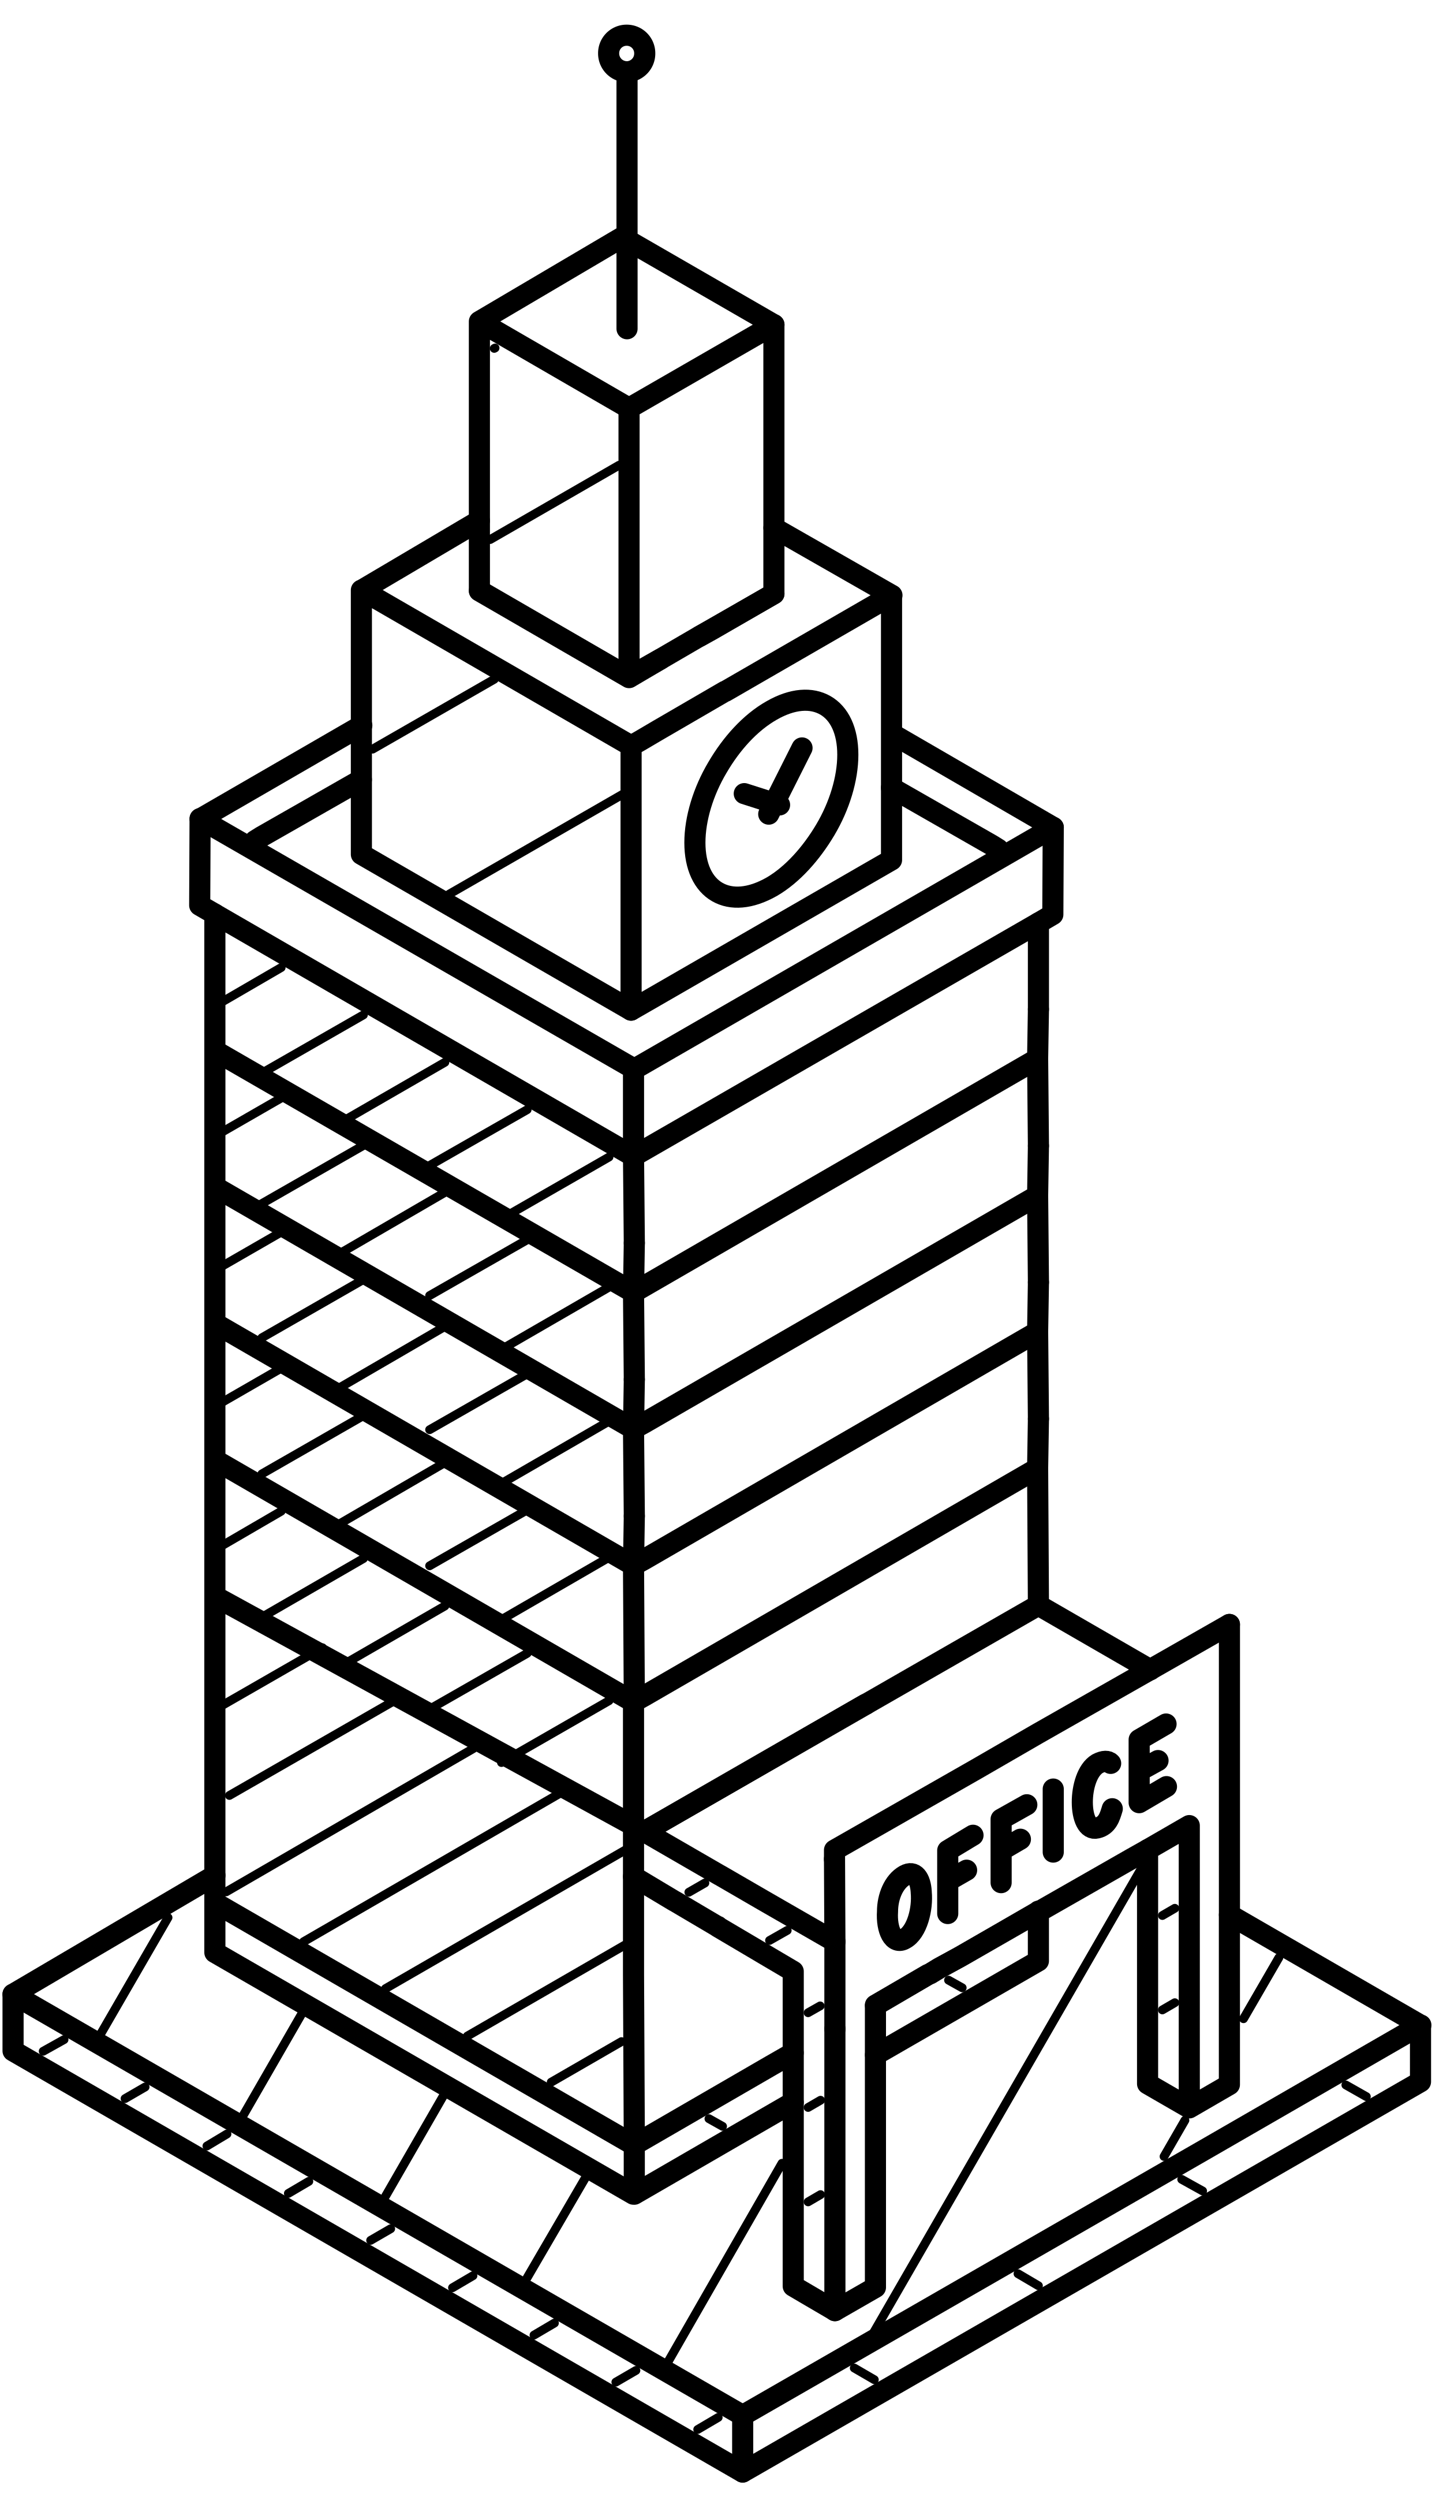
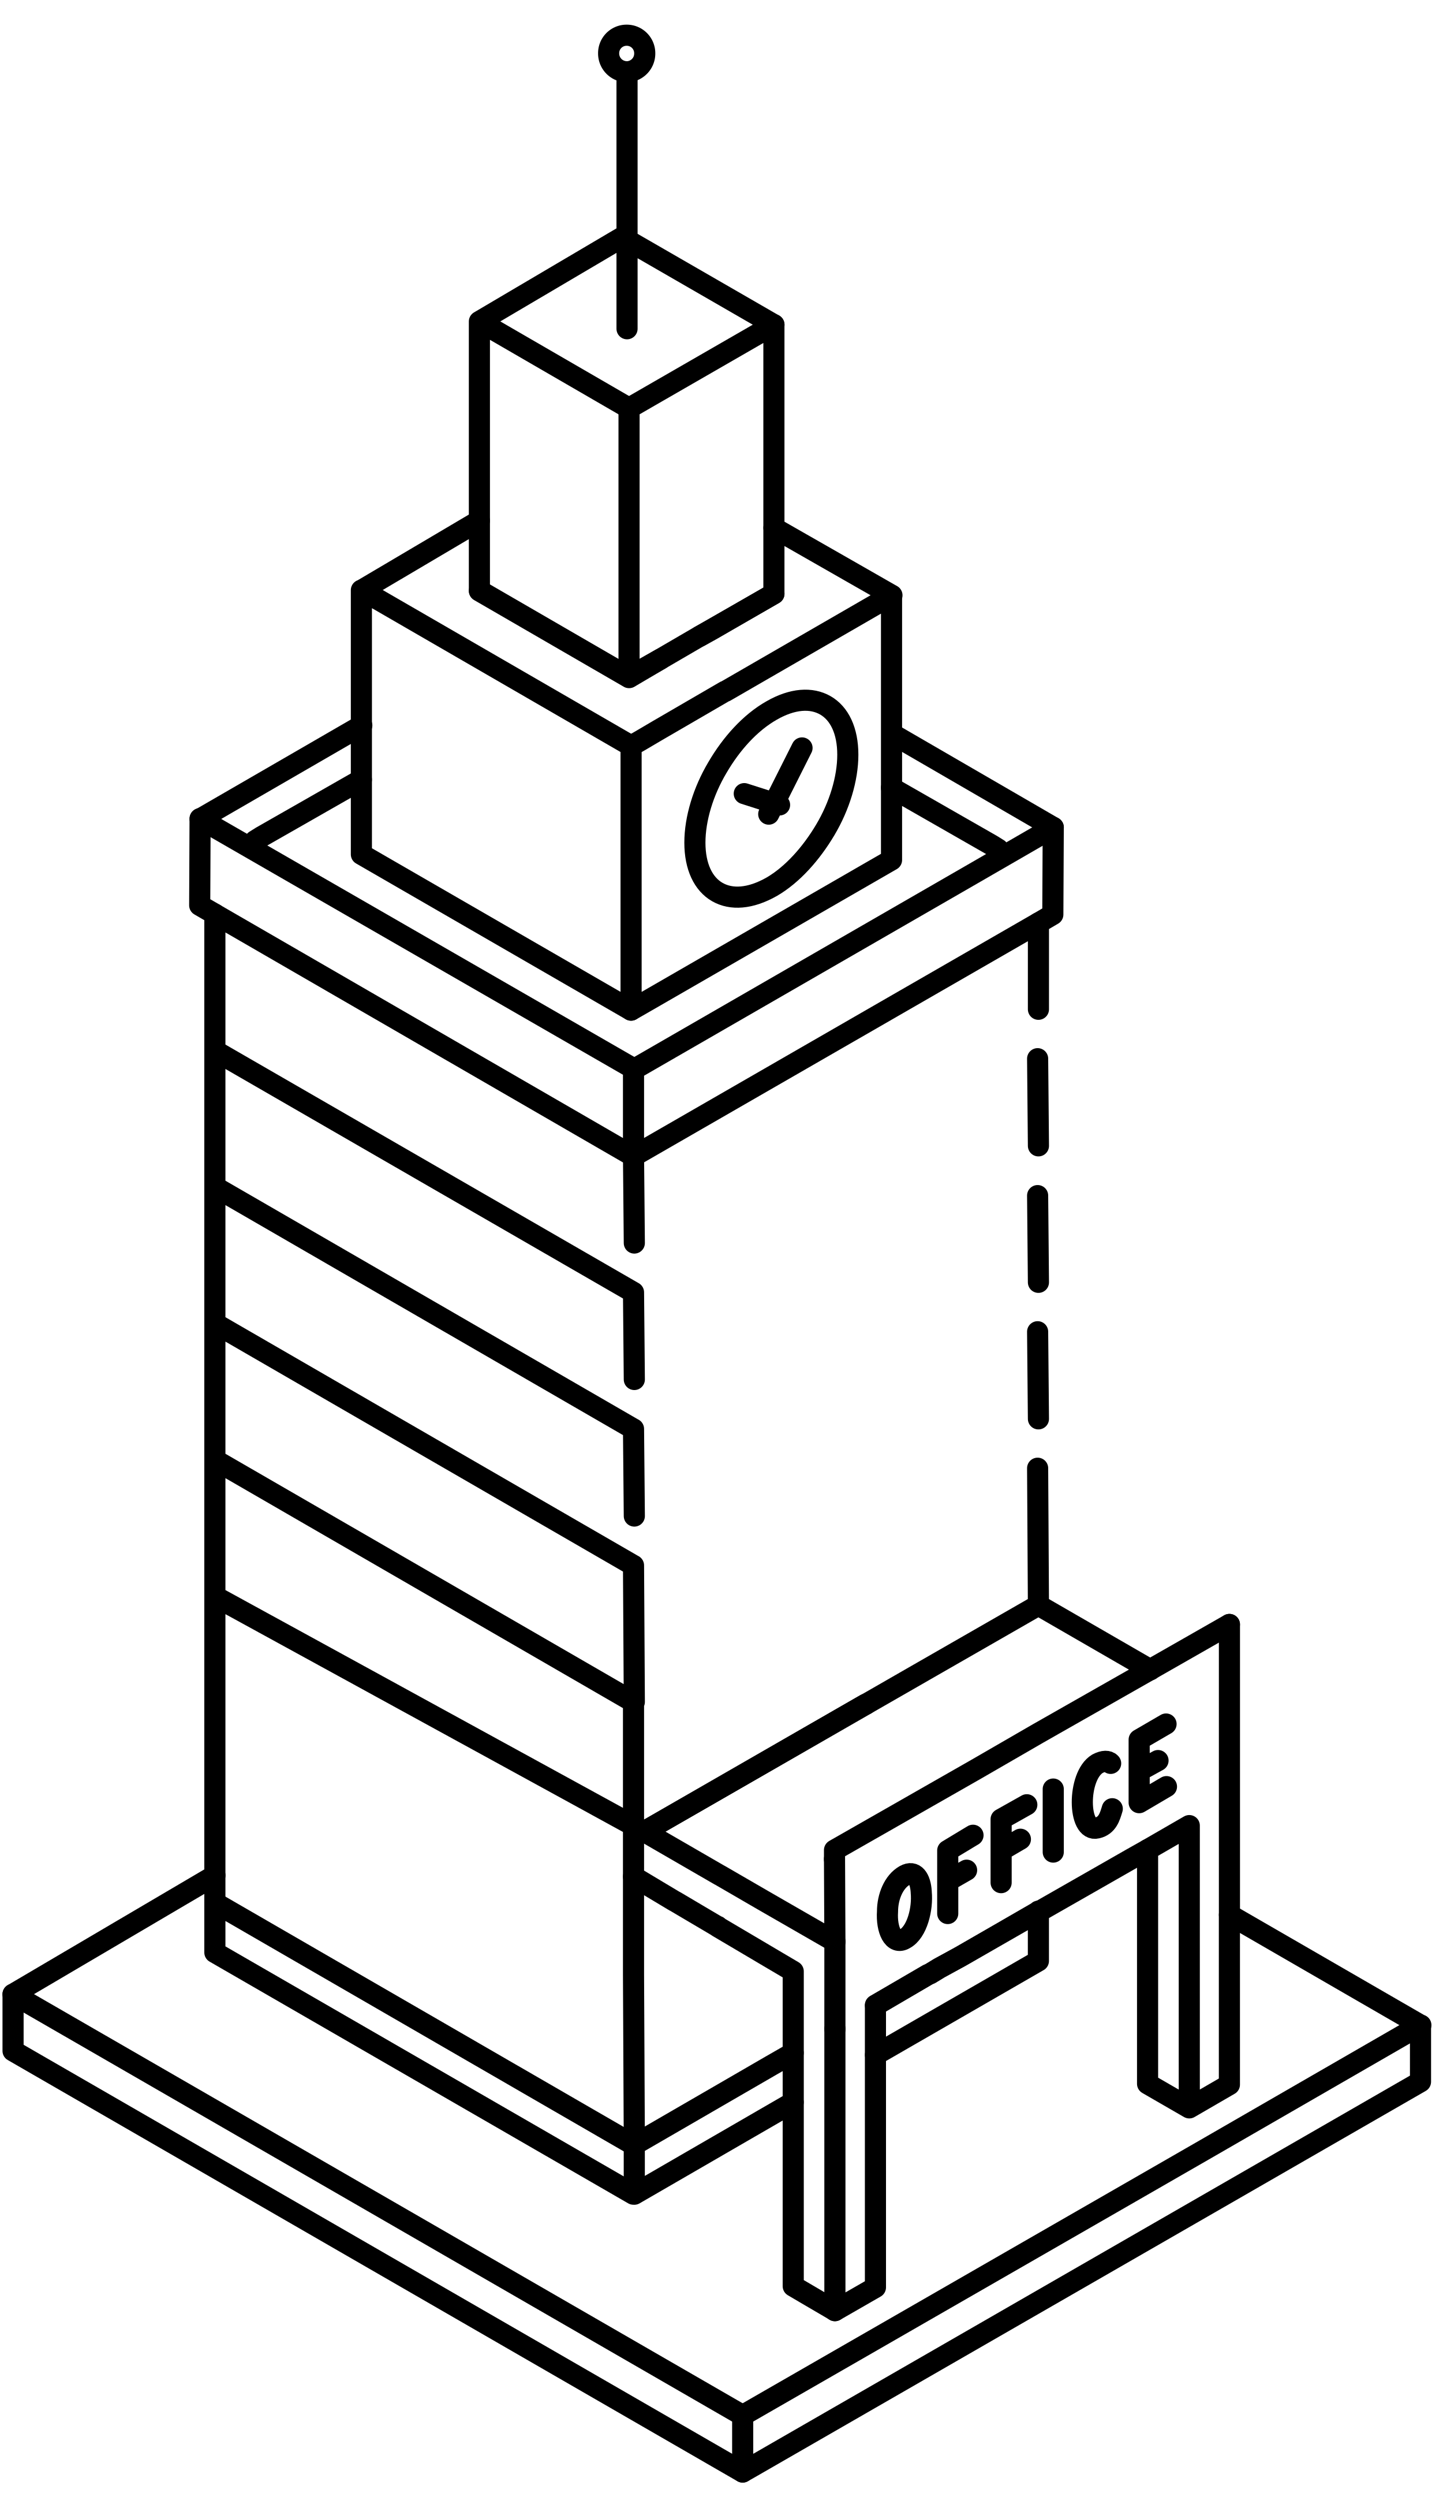
<svg xmlns="http://www.w3.org/2000/svg" width="41" height="71" fill="none">
  <path clip-rule="evenodd" d="M17.932 21.183l.24-.137.524-.308 1.904-1.106h.011l4.72-2.725v7.514l-7.16 4.128-.24.137v-7.503zm-.059-9.591l4.116-2.371v7.64l-2.11 1.208-1.117.65-.627.354-.262.16v-7.64zm-.067-9.554h.023a.517.517 0 00.49-.525.511.511 0 00-.513-.513.51.51 0 00-.513.513.52.52 0 00.513.525z" stroke="#000" stroke-width=".6" stroke-linecap="round" stroke-linejoin="round" />
-   <path d="M18.023 35.298L18 36.701l11.482-6.636.023-1.403M18.023 39.176L18 40.578l.308-.17 11.174-6.455.023-1.413M18.023 43.052L18 44.454l.308-.17 11.174-6.466.023-1.402M18 48.332l.308-.171 11.174-6.465.023-1.403" stroke="#000" stroke-width=".6" stroke-linecap="round" stroke-linejoin="round" />
  <path clip-rule="evenodd" d="M26.175 53.737c.045.467-.114 1.129-.468 1.322-.33.194-.524-.262-.49-.775 0-.41.17-.844.49-1.026.285-.16.445.091.468.467v.012zm-5.073 14.857l13.17-7.572 6.089-3.512v1.608l-19.077 10.98-.182.103v-1.607z" stroke="#000" stroke-width=".6" stroke-linecap="round" stroke-linejoin="round" />
  <path d="M6.107 53.258L.37 56.633 21.1 68.594M40.36 57.51l-5.428-3.136m5.439 3.136h-.012M6.107 25.96l-.433-.251.011-2.463M18 32.836V30.36h.023m11.903-6.863l-.012 2.474-.41.24M25.33 22.37L28.18 24l.183.114m-21.117-.24l.183-.114 2.839-1.62" stroke="#000" stroke-width=".6" stroke-linecap="round" stroke-linejoin="round" />
  <path d="M10.28 20.6l-4.594 2.657 12.337 7.104 9.613-5.541 2.291-1.323-4.583-2.657" stroke="#000" stroke-width=".6" stroke-linecap="round" stroke-linejoin="round" />
  <path d="M17.93 28.686l-7.662-4.424v-7.503M21.99 14.99l3.353 1.916m-7.413 4.276l-7.65-4.424 3.34-1.973" stroke="#000" stroke-width=".6" stroke-linecap="round" stroke-linejoin="round" />
  <path d="M18.764 18.72l-.057.033-.833.49-4.253-2.462m8.369.08l-1.778 1.027-.331.182" stroke="#000" stroke-width=".6" stroke-linecap="round" stroke-linejoin="round" />
  <path d="M17.874 19.233l-4.253-2.463V9.13m4.253 2.463L13.621 9.13l4.06-2.394 4.31 2.486m-4.175.114V2.038M6.105 29.837v-1.414m0-.001V25.96l11.893 6.876m.025 2.464L18 32.835l11.505-6.625v2.452M6.105 32.3v-2.463L17.998 36.7m.025 2.475L18 36.701m11.482-6.636l.023 2.475m-23.4 3.636v-2.474m11.918 9.351L18 40.579m11.482-6.626l.023 2.463m-23.4 3.638V37.58m11.918 10.752L18 44.455m11.482-6.636l.023 2.474m-23.4 5.039v-3.876M18 51.833v-3.501m11.482-6.637l.023 3.877m-23.4 8.462V49.21m23.399 5.063v.01l-2.212 1.278-.604.33-.262.16-.057.023-1.494.878m-6.852 3.956L18 56.074m5.71-3.271v-.012m.013 4.834v-.012M6.105 45.333v3.877M22.15 22.858l-1.003-.32m.695.582l.946-1.88M18 56.075v-2.783m.307-1.277L24.59 48.4h.01m-6.602-7.821L6.105 33.703V32.3m11.893 12.155L6.105 37.579v-1.402m11.893 12.156L6.105 41.457v-1.403m12.224 11.972L6.105 45.333m11.916 6.877v-.366m.309.183l2.11 1.22.022.011 1.22.707 2.042 1.175" stroke="#000" stroke-width=".6" stroke-linecap="round" stroke-linejoin="round" />
  <path d="M18.307 52.015c3.728-2.144 7.457-4.287 11.197-6.431l3.181 1.836M17.998 62.311L6.105 55.447v-1.414l11.893 6.875m11.506-6.612v1.391l-4.629 2.668M22.537 59.7l-4.515 2.612v-1.403l3.9-2.258.615-.353" stroke="#000" stroke-width=".6" stroke-linecap="round" stroke-linejoin="round" />
  <path d="M23.724 65.618l-1.186-.695v-8.94l-2.143-1.266v-.011h-.012l-1.197-.707-.023-.011L18 53.292v-1.46m15.791 8.028l-1.185-.684v-6.648m1.185-.684l-1.185.684m1.185-.684v8.016l1.14-.661v-4.823m.001 0v-8.244" stroke="#000" stroke-width=".6" stroke-linecap="round" stroke-linejoin="round" />
  <path d="M34.931 46.132l-2.258 1.288-3.17 1.802-1.756 1.015-4.036 2.303v.262l.011 2.338v10.479l1.152-.662v-8.015l1.494-.867.057-.023.262-.16.604-.33 2.212-1.266 2.657-1.517.445-.25" stroke="#000" stroke-width=".6" stroke-linecap="round" stroke-linejoin="round" />
  <path d="M33.131 48.959l-.764.444v1.79l.776-.456m-1.586-.66c-.068-.08-.205-.08-.376.011-.582.353-.559 1.961-.011 1.824.296-.068.364-.319.433-.547m-1.677-.559v1.79m-2.28-.478l-.718.433v1.79m.536-1.231l-.536.308m5.975-3.421l-.536.296m-3.192.959l-.73.41v1.802m.548-1.233l-.548.32m-7.344 17.651L.371 58.242v-1.609" stroke="#000" stroke-width=".6" stroke-linecap="round" stroke-linejoin="round" />
  <path clip-rule="evenodd" d="M20.383 21.798c.399-.684.935-1.277 1.539-1.62.593-.341 1.129-.376 1.528-.148.4.229.639.719.639 1.403s-.24 1.46-.639 2.132c-.4.673-.935 1.277-1.528 1.62-.604.341-1.14.376-1.54.148-.398-.228-.638-.719-.638-1.403s.24-1.46.639-2.132z" stroke="#000" stroke-width=".6" stroke-linecap="round" stroke-linejoin="round" />
-   <path d="M20.406 68.651l-.582.342m-1.756-1.676l-.57.331m-1.745-1.677l-.581.342m-1.733-1.687l-.582.342m-1.756-1.676l-.57.33m-1.756-1.675l-.582.342m-1.744-1.688l-.57.342m-1.756-1.676l-.57.33M1.82 57.921l-.593.331m35.109-2.657l-1.004 1.733m-2.897-4.276l-7.628 13.216m-2.589-4.834l-3.261 5.679m-2.337-5.246l-1.642 2.816m-2.394-5.143l-1.63 2.828m-2.396-5.153l-1.63 2.828m-2.154-5.588L2.88 57.728m14.424-24.87l-3.056 1.756m.73-3.101l-2.771 1.585m.433-2.93l-3.1 1.79m.786-3.137l-2.885 1.654m.548-2.998L6.107 28.57m11.551 29.408l-1.996 1.152m2.201-3.957L13.28 57.82M18 52.403l-7.047 4.07m5.086-5.621L8.627 55.14m4.823-5.485l-7.024 4.07m4.858-5.473l-4.766 2.736M17.68 22.563l-4.914 2.827m1.277-6.1l-3.455 1.984m7-8.062l-3.66 2.11m6.602 45.062l-.387-.217m3.171 2.156l-.353.206m.353-2.886l-.353.205m.342-2.884l-.342.194m-.594-2.338l-.502.285m-1.837-1.631l-.456.262m7.767 2.714l-.388-.217m6.429.64l-.353.205m.353-2.886l-.353.205m-8.185 13.182l-.57-.331m5.233-2.337l-.581-.342m5.246-2.349l-.594-.33m5.246-2.35l-.582-.33M17.304 36.553l-3.056 1.767m.73-3.112l-2.771 1.584m.433-2.929l-3.1 1.801m.786-3.136L7.441 34.18m.548-2.998l-1.882 1.083m11.197 8.095l-3.056 1.768m.73-3.112l-2.771 1.585m.433-2.931l-3.1 1.802m.786-3.135L7.441 37.99m.548-3l-1.882 1.084m11.197 8.153l-3.056 1.768m.73-3.115l-2.771 1.586m.433-2.93l-3.1 1.801m.786-3.135l-2.885 1.654m.548-3L6.107 39.94m11.197 8.357l-3.056 1.756m.73-3.101l-2.771 1.585m.433-2.93l-3.1 1.79m.786-3.137l-2.885 1.666m.548-3.01l-1.882 1.095m3.056 2.782l-3.056 1.756m27.56 11.664l-.593 1.027M14.066 9.882l-.023.012" stroke="#000" stroke-width=".25" stroke-miterlimit="10" stroke-linecap="round" />
</svg>